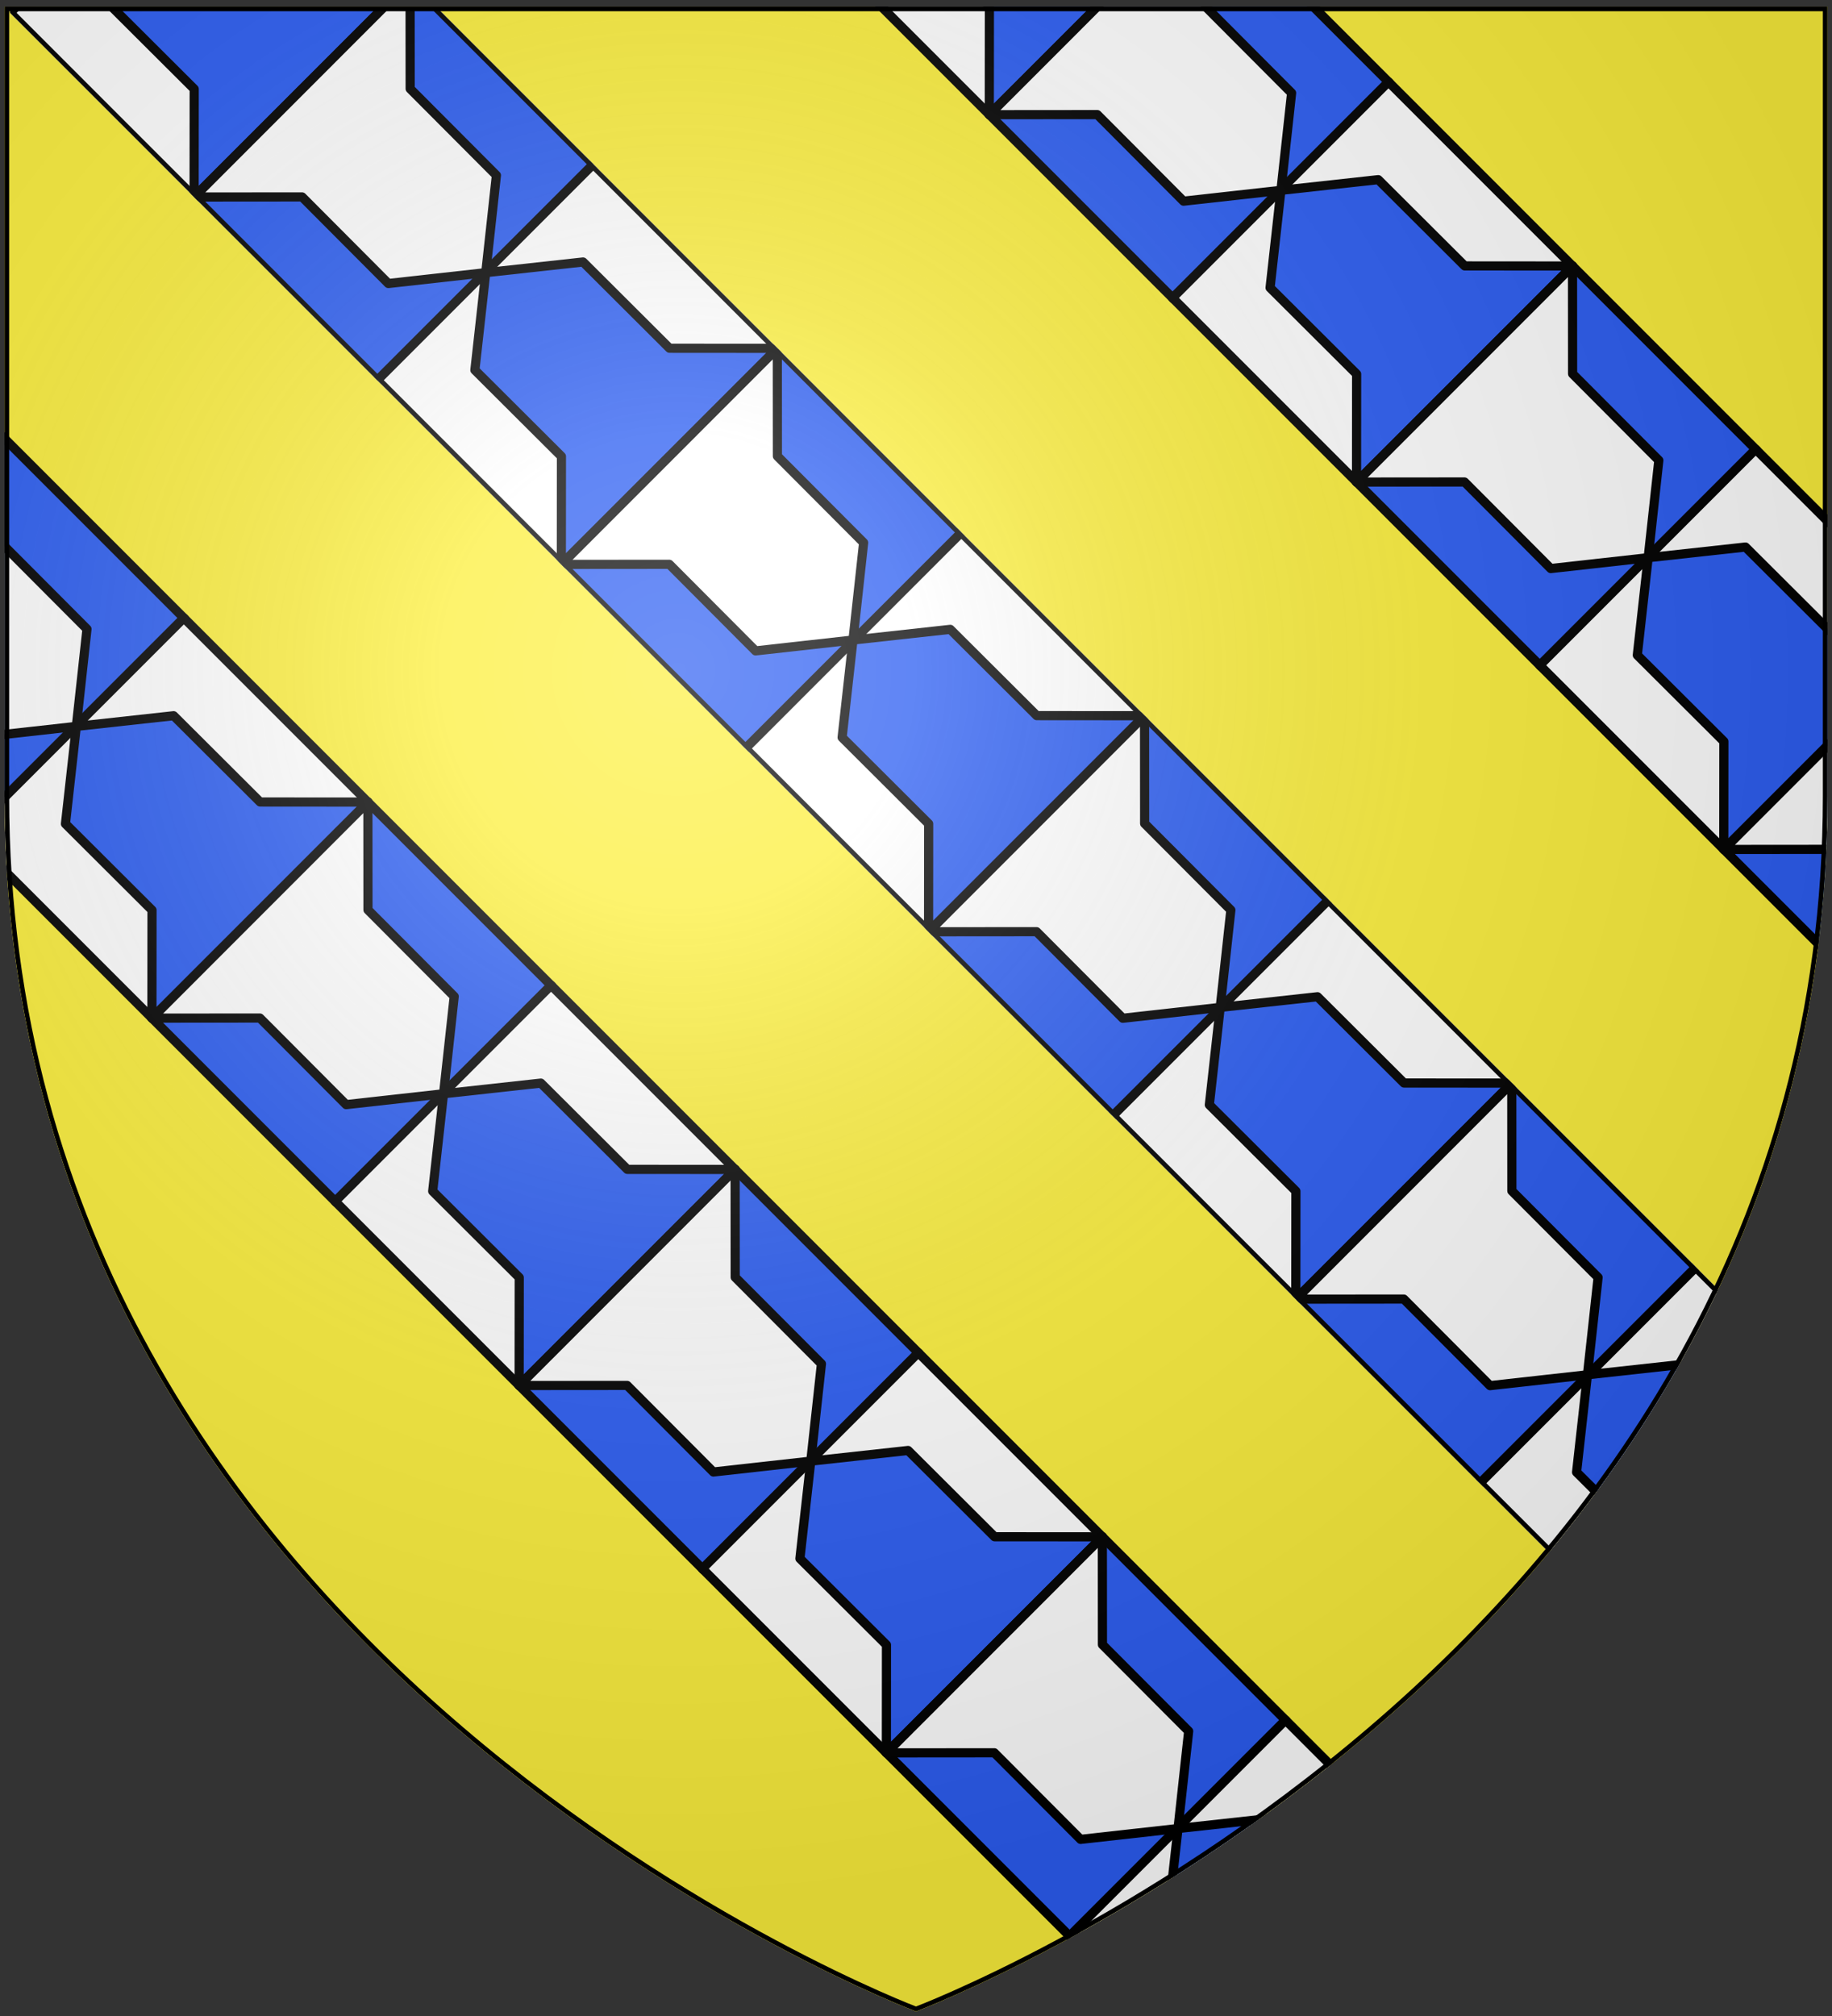
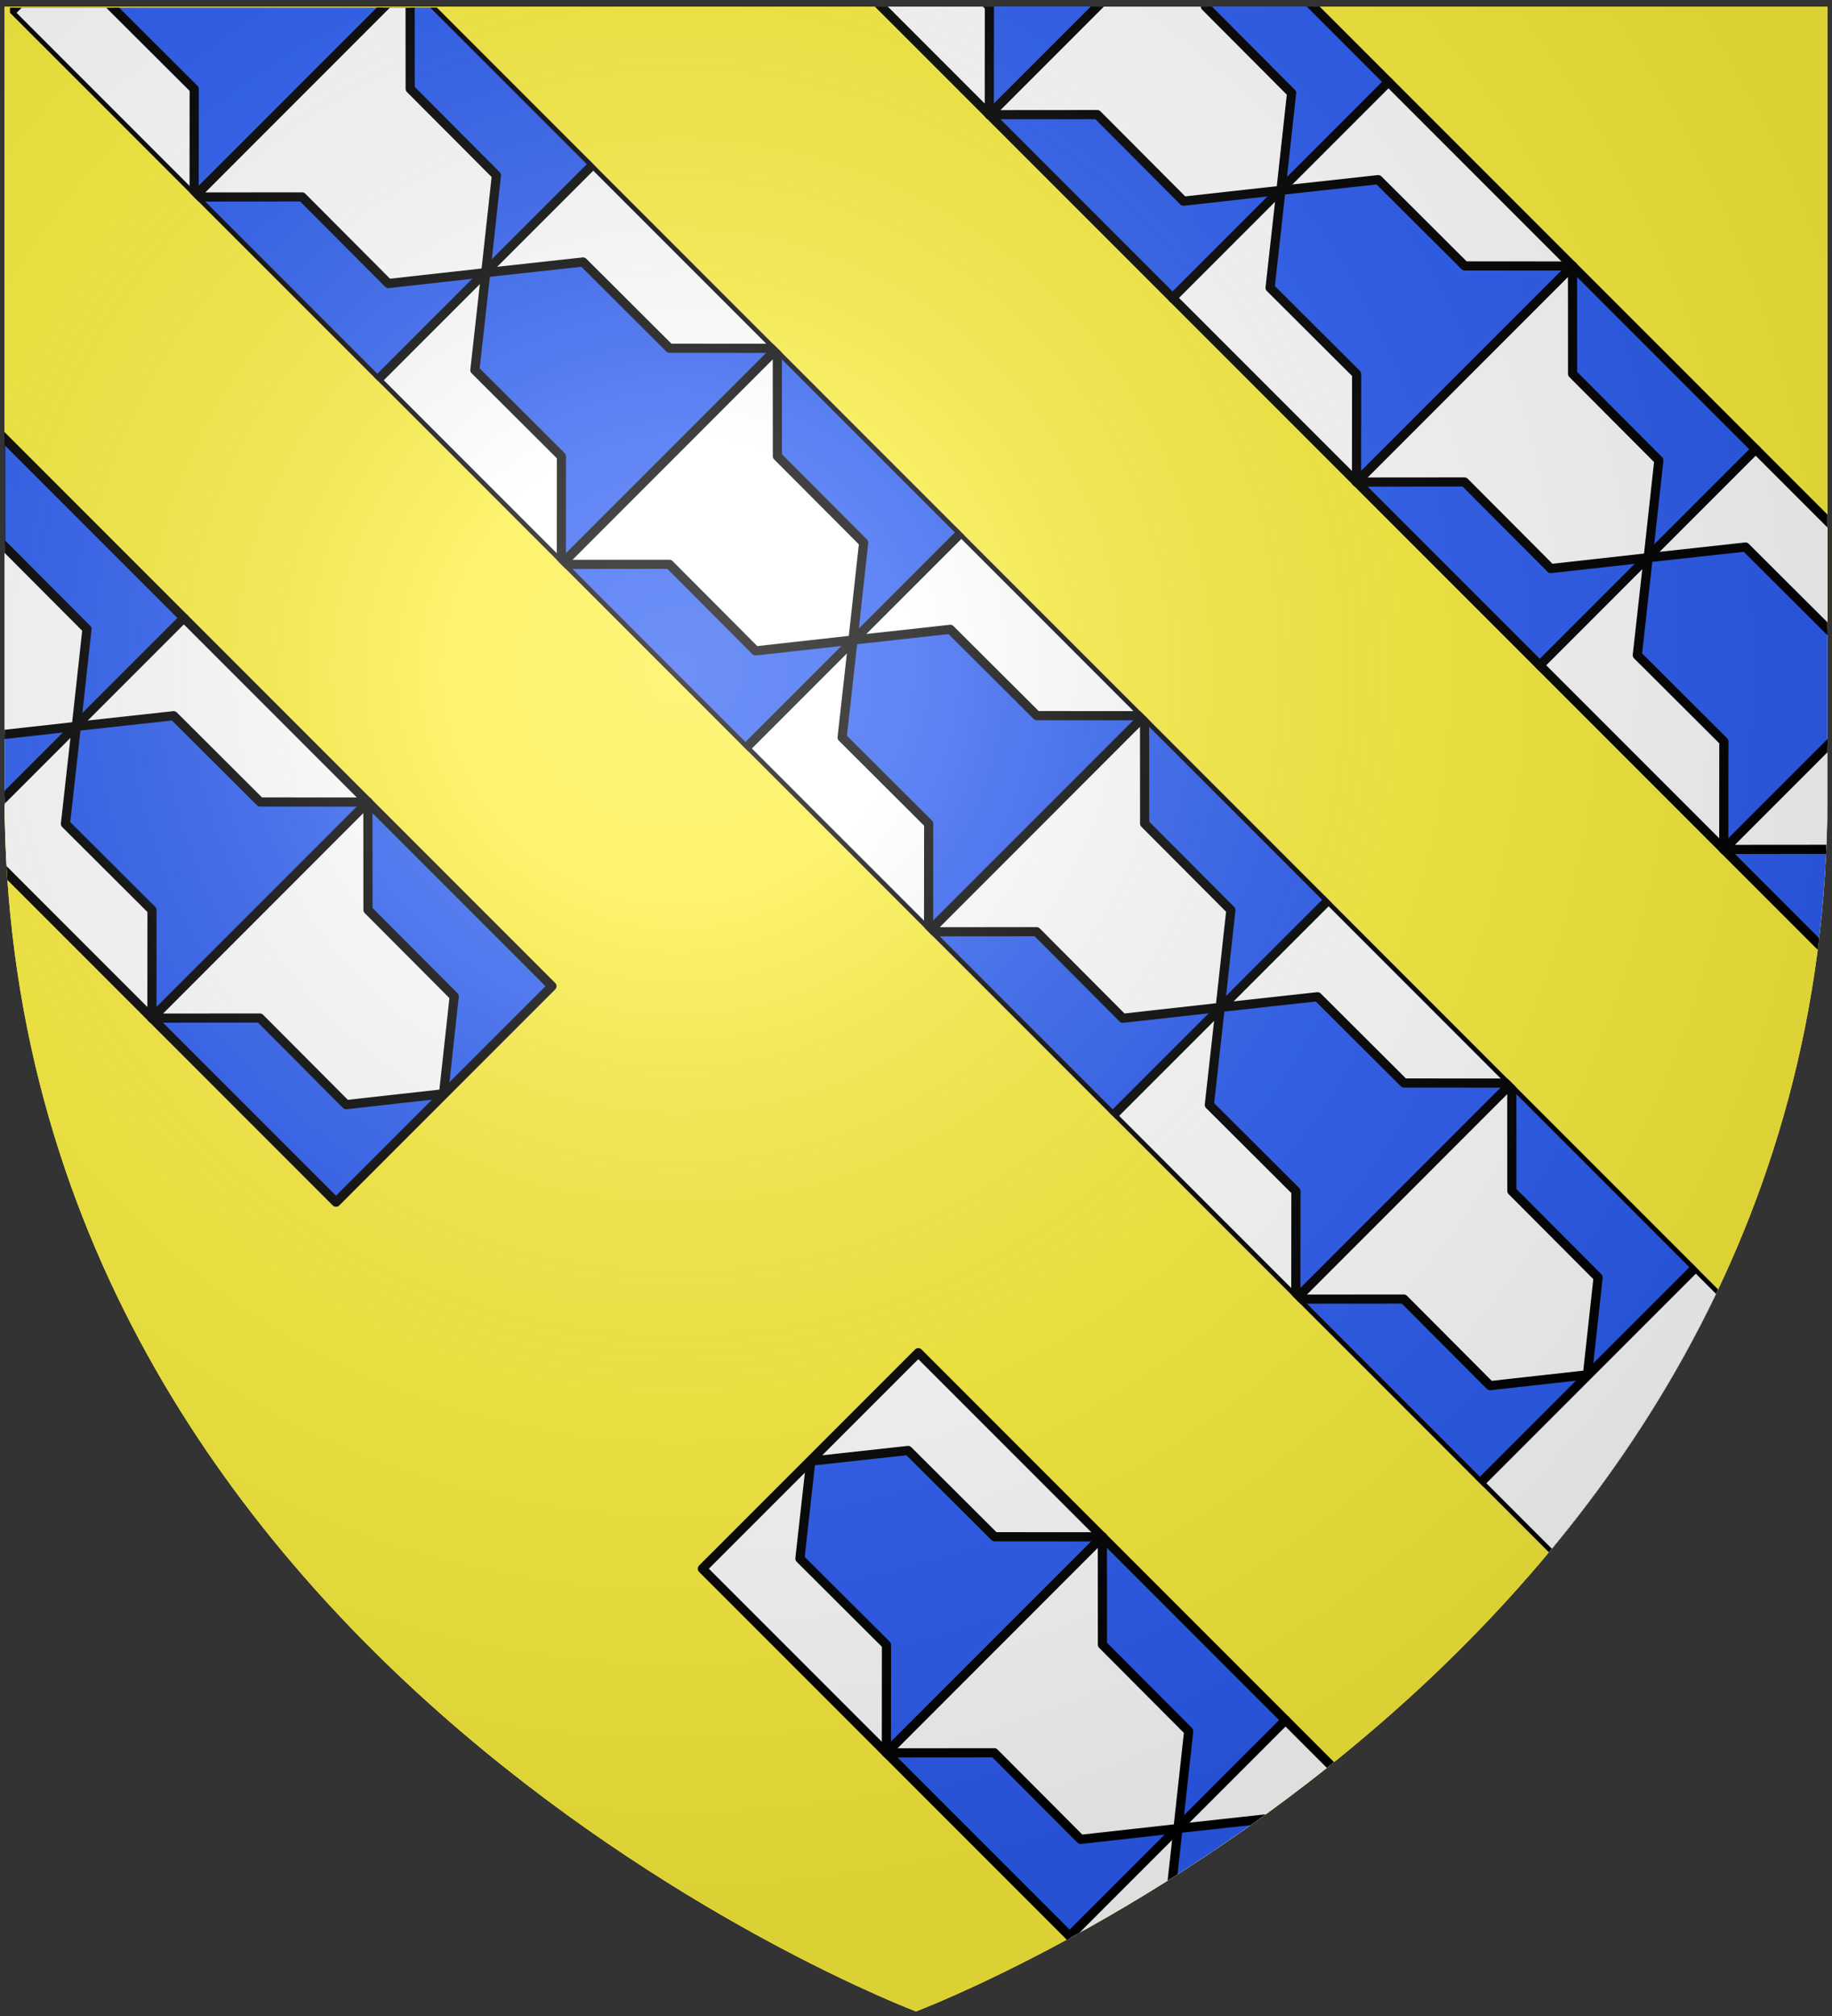
<svg xmlns="http://www.w3.org/2000/svg" xmlns:xlink="http://www.w3.org/1999/xlink" width="600" height="660" version="1.0">
  <rect width="100%" height="100%" fill="#333333" stroke="none" />
  <desc>Flag of Canton of Valais (Wallis)</desc>
  <defs>
    <clipPath id="n" clipPathUnits="userSpaceOnUse">
      <path d="M1042.595 155.554v593.66c-33.63 12.024-67.38 18.679-100.01 21.655l-.001-712.984 1.171-1.172z" style="display:inline;fill:#fff;fill-opacity:1;fill-rule:evenodd;stroke:#000;stroke-width:3;stroke-linecap:butt;stroke-linejoin:miter;stroke-miterlimit:4;stroke-dasharray:none;stroke-opacity:1" />
    </clipPath>
    <clipPath id="s" clipPathUnits="userSpaceOnUse">
      <path d="M827.292 285.58v593.66c-33.631 12.023-67.38 18.679-100.011 21.655V187.91l1.17-1.17z" style="display:inline;fill:#fff;fill-opacity:1;fill-rule:evenodd;stroke:#000;stroke-width:3;stroke-linecap:butt;stroke-linejoin:miter;stroke-miterlimit:4;stroke-dasharray:none;stroke-opacity:1" />
    </clipPath>
    <clipPath id="r" clipPathUnits="userSpaceOnUse">
      <path d="M827.292 115.489v593.66c-33.631 12.024-67.38 18.679-100.011 21.655V17.82l1.17-1.172z" style="display:inline;fill:#fff;fill-opacity:1;fill-rule:evenodd;stroke:#000;stroke-width:3;stroke-linecap:butt;stroke-linejoin:miter;stroke-miterlimit:4;stroke-dasharray:none;stroke-opacity:1" />
    </clipPath>
    <clipPath id="q" clipPathUnits="userSpaceOnUse">
      <path d="M827.292-54.602v593.66c-33.631 12.024-67.38 18.68-100.011 21.656v-712.985l1.17-1.171z" style="display:inline;fill:#fff;fill-opacity:1;fill-rule:evenodd;stroke:#000;stroke-width:3;stroke-linecap:butt;stroke-linejoin:miter;stroke-miterlimit:4;stroke-dasharray:none;stroke-opacity:1" />
    </clipPath>
    <clipPath id="p" clipPathUnits="userSpaceOnUse">
      <path d="M827.292-224.692v593.66c-33.631 12.024-67.38 18.679-100.011 21.655v-712.985l1.17-1.17z" style="display:inline;fill:#fff;fill-opacity:1;fill-rule:evenodd;stroke:#000;stroke-width:3;stroke-linecap:butt;stroke-linejoin:miter;stroke-miterlimit:4;stroke-dasharray:none;stroke-opacity:1" />
    </clipPath>
    <clipPath id="o" clipPathUnits="userSpaceOnUse">
      <path d="M827.292 455.67v593.66c-33.631 12.024-67.38 18.68-100.011 21.656V358l1.17-1.171z" style="display:inline;fill:#fff;fill-opacity:1;fill-rule:evenodd;stroke:#000;stroke-width:3;stroke-linecap:butt;stroke-linejoin:miter;stroke-miterlimit:4;stroke-dasharray:none;stroke-opacity:1" />
    </clipPath>
    <clipPath id="v" clipPathUnits="userSpaceOnUse">
-       <path d="M300 658.5S1.5 546.18 1.5 260.728V2.176h597v258.552C598.5 546.18 300 658.5 300 658.5z" style="opacity:1;fill:none;fill-opacity:1;fill-rule:evenodd;stroke:#000;stroke-width:3;stroke-linecap:butt;stroke-linejoin:miter;stroke-miterlimit:4;stroke-dasharray:none;stroke-opacity:1" />
-     </clipPath>
+       </clipPath>
    <clipPath id="t" clipPathUnits="userSpaceOnUse">
      <path d="M271.202 525.17s-131.65-290.493 70.195-492.338L524.221-149.99 946.364 272.15 763.54 454.975c-201.845 201.845-492.338 70.196-492.338 70.196Z" style="opacity:1;fill:none;fill-opacity:1;fill-rule:evenodd;stroke:#000;stroke-width:3;stroke-linecap:butt;stroke-linejoin:miter;stroke-miterlimit:4;stroke-dasharray:none;stroke-opacity:1" />
    </clipPath>
    <clipPath id="m" clipPathUnits="userSpaceOnUse">
      <path d="M689.719 730.332s-131.65-290.493 70.195-492.338L942.738 55.17l422.143 422.143-182.824 182.823C980.212 861.981 689.72 730.332 689.72 730.332z" style="opacity:1;fill:none;fill-opacity:1;fill-rule:evenodd;stroke:#000;stroke-width:3;stroke-linecap:butt;stroke-linejoin:miter;stroke-miterlimit:4;stroke-dasharray:none;stroke-opacity:1" />
    </clipPath>
    <clipPath id="l" clipPathUnits="userSpaceOnUse">
      <path d="M271.202 695.261s-131.65-290.493 70.195-492.338L524.221 20.099l422.143 422.143L763.54 625.066C561.695 826.91 271.202 695.26 271.202 695.26Z" style="opacity:1;fill:none;fill-opacity:1;fill-rule:evenodd;stroke:#000;stroke-width:3;stroke-linecap:butt;stroke-linejoin:miter;stroke-miterlimit:4;stroke-dasharray:none;stroke-opacity:1" />
    </clipPath>
    <clipPath id="k" clipPathUnits="userSpaceOnUse">
      <path d="M271.202 865.352s-131.65-290.494 70.195-492.339L524.221 190.19l422.143 422.142L763.54 795.156c-201.845 201.845-492.338 70.196-492.338 70.196Z" style="opacity:1;fill:none;fill-opacity:1;fill-rule:evenodd;stroke:#000;stroke-width:3;stroke-linecap:butt;stroke-linejoin:miter;stroke-miterlimit:4;stroke-dasharray:none;stroke-opacity:1" />
    </clipPath>
    <clipPath id="j" clipPathUnits="userSpaceOnUse">
      <path d="M300 658.5S1.5 546.18 1.5 260.728V2.176h597v258.552C598.5 546.18 300 658.5 300 658.5z" style="opacity:1;fill:none;fill-opacity:1;fill-rule:evenodd;stroke:#000;stroke-width:3;stroke-linecap:butt;stroke-linejoin:miter;stroke-miterlimit:4;stroke-dasharray:none;stroke-opacity:1" />
    </clipPath>
    <clipPath id="i" clipPathUnits="userSpaceOnUse">
      <path d="M-253.498 677.762s-131.649-290.494 70.196-492.339L-.478 2.6l422.142 422.142-182.823 182.824c-201.845 201.845-492.339 70.196-492.339 70.196z" style="opacity:1;fill:none;fill-opacity:1;fill-rule:evenodd;stroke:#000;stroke-width:3;stroke-linecap:butt;stroke-linejoin:miter;stroke-miterlimit:4;stroke-dasharray:none;stroke-opacity:1" />
    </clipPath>
    <clipPath id="h" clipPathUnits="userSpaceOnUse">
      <path d="M674.27 509.957S542.62 219.463 744.464 17.618L927.29-165.205l422.143 422.142-182.824 182.824C964.763 641.606 674.27 509.957 674.27 509.957z" style="opacity:1;fill:none;fill-opacity:1;fill-rule:evenodd;stroke:#000;stroke-width:3;stroke-linecap:butt;stroke-linejoin:miter;stroke-miterlimit:4;stroke-dasharray:none;stroke-opacity:1" />
    </clipPath>
    <clipPath id="g" clipPathUnits="userSpaceOnUse">
-       <path d="M674.27 680.048s-131.65-290.494 70.195-492.34L927.29 4.886l422.143 422.143-182.824 182.824C964.763 811.696 674.27 680.048 674.27 680.048z" style="opacity:1;fill:none;fill-opacity:1;fill-rule:evenodd;stroke:#000;stroke-width:3;stroke-linecap:butt;stroke-linejoin:miter;stroke-miterlimit:4;stroke-dasharray:none;stroke-opacity:1" />
-     </clipPath>
+       </clipPath>
    <clipPath id="f" clipPathUnits="userSpaceOnUse">
      <path d="M674.27 850.138S542.62 559.644 744.464 357.8L927.29 174.976l422.143 422.143-182.824 182.823C964.763 981.787 674.27 850.138 674.27 850.138z" style="opacity:1;fill:none;fill-opacity:1;fill-rule:evenodd;stroke:#000;stroke-width:3;stroke-linecap:butt;stroke-linejoin:miter;stroke-miterlimit:4;stroke-dasharray:none;stroke-opacity:1" />
    </clipPath>
    <clipPath id="e" clipPathUnits="userSpaceOnUse">
      <path d="M674.27 1020.229S542.62 729.735 744.464 527.89L927.29 345.066l422.143 422.143-182.824 182.824c-201.845 201.845-492.339 70.196-492.339 70.196Z" style="opacity:1;fill:none;fill-opacity:1;fill-rule:evenodd;stroke:#000;stroke-width:3;stroke-linecap:butt;stroke-linejoin:miter;stroke-miterlimit:4;stroke-dasharray:none;stroke-opacity:1" />
    </clipPath>
    <clipPath id="d" clipPathUnits="userSpaceOnUse">
      <path d="M300 658.5S1.5 546.18 1.5 260.728V2.176h597v258.552C598.5 546.18 300 658.5 300 658.5z" style="opacity:1;fill:none;fill-opacity:1;fill-rule:evenodd;stroke:#000;stroke-width:3;stroke-linecap:butt;stroke-linejoin:miter;stroke-miterlimit:4;stroke-dasharray:none;stroke-opacity:1" />
    </clipPath>
    <clipPath id="c" clipPathUnits="userSpaceOnUse">
      <path d="M300 658.5S1.5 546.18 1.5 260.728V2.176h597v258.552C598.5 546.18 300 658.5 300 658.5z" style="opacity:1;fill:none;fill-opacity:1;fill-rule:evenodd;stroke:#000;stroke-width:3;stroke-linecap:butt;stroke-linejoin:miter;stroke-miterlimit:4;stroke-dasharray:none;stroke-opacity:1" />
    </clipPath>
    <radialGradient xlink:href="#b" id="u" cx="221.445" cy="226.331" r="300" fx="221.445" fy="226.331" gradientTransform="matrix(1.353 0 0 1.349 -77.63 -85.747)" gradientUnits="userSpaceOnUse" />
    <linearGradient id="b">
      <stop offset="0" style="stop-color:white;stop-opacity:.314" />
      <stop offset=".19" style="stop-color:white;stop-opacity:.251" />
      <stop offset=".6" style="stop-color:#6b6b6b;stop-opacity:.125" />
      <stop offset="1" style="stop-color:black;stop-opacity:.125" />
    </linearGradient>
  </defs>
  <g style="display:inline">
    <path d="M300 658.5s298.5-112.32 298.5-397.772V2.176H1.5v258.552C1.5 546.18 300 658.5 300 658.5" clip-path="url(#c)" style="opacity:1;fill:#fcef3c;fill-opacity:1;fill-rule:evenodd;stroke:none;stroke-width:1px;stroke-linecap:butt;stroke-linejoin:miter;stroke-opacity:1" />
    <path d="M300 658.5s298.5-112.32 298.5-397.772V2.176H1.5v258.552C1.5 546.18 300 658.5 300 658.5" clip-path="url(#d)" style="opacity:1;fill:#fcef3c;fill-opacity:1;fill-rule:evenodd;stroke:none;stroke-width:1px;stroke-linecap:butt;stroke-linejoin:miter;stroke-opacity:1" />
  </g>
  <g style="display:inline">
    <g clip-path="url(#e)" style="display:inline" transform="rotate(-45 50.49 1291.148)">
      <path d="M727.281 443.046h100.011v85.45H727.281z" style="display:inline;opacity:1;fill:#2b5df2;fill-opacity:1;stroke:#000;stroke-width:3;stroke-linecap:butt;stroke-linejoin:round;stroke-miterlimit:4;stroke-dasharray:none;stroke-dashoffset:0;stroke-opacity:1" />
      <path d="M727.281 358.001h100.011v85.45H727.281z" style="opacity:1;fill:#fff;fill-opacity:1;stroke:#000;stroke-width:3;stroke-linecap:butt;stroke-linejoin:round;stroke-miterlimit:4;stroke-dasharray:none;stroke-dashoffset:0;stroke-opacity:1" />
-       <path d="m752.22 378.241 25.066-20.038 25.003 20.065.062 40.002 24.94 24.978-100.01-.021 25.002-24.96z" style="fill:#2b5df2;fill-opacity:1;stroke:#000;stroke-width:3;stroke-linejoin:round;stroke-miterlimit:4;stroke-dasharray:none;stroke-opacity:1" />
      <path d="m752.22 508.256 25.066 20.038 25.003-20.065.062-40.002 24.94-24.978-100.01.021 25.002 24.96z" style="display:inline;fill:#fff;fill-opacity:1;stroke:#000;stroke-width:3;stroke-linecap:butt;stroke-linejoin:round;stroke-miterlimit:4;stroke-dasharray:none;stroke-opacity:1" />
    </g>
    <g clip-path="url(#f)" style="display:inline" transform="rotate(-45 255.807 1206.102)">
      <path d="M727.281 443.046h100.011v85.45H727.281z" style="display:inline;opacity:1;fill:#2b5df2;fill-opacity:1;stroke:#000;stroke-width:3;stroke-linecap:butt;stroke-linejoin:round;stroke-miterlimit:4;stroke-dasharray:none;stroke-dashoffset:0;stroke-opacity:1" />
      <path d="M727.281 358.001h100.011v85.45H727.281z" style="opacity:1;fill:#fff;fill-opacity:1;stroke:#000;stroke-width:3;stroke-linecap:butt;stroke-linejoin:round;stroke-miterlimit:4;stroke-dasharray:none;stroke-dashoffset:0;stroke-opacity:1" />
      <path d="m752.22 378.241 25.066-20.038 25.003 20.065.062 40.002 24.94 24.978-100.01-.021 25.002-24.96z" style="fill:#2b5df2;fill-opacity:1;stroke:#000;stroke-width:3;stroke-linejoin:round;stroke-miterlimit:4;stroke-dasharray:none;stroke-opacity:1" />
      <path d="m752.22 508.256 25.066 20.038 25.003-20.065.062-40.002 24.94-24.978-100.01.021 25.002 24.96z" style="display:inline;fill:#fff;fill-opacity:1;stroke:#000;stroke-width:3;stroke-linecap:butt;stroke-linejoin:round;stroke-miterlimit:4;stroke-dasharray:none;stroke-opacity:1" />
    </g>
    <g clip-path="url(#g)" style="display:inline" transform="rotate(-45 461.125 1121.057)">
      <path d="M727.281 443.046h100.011v85.45H727.281z" style="display:inline;opacity:1;fill:#2b5df2;fill-opacity:1;stroke:#000;stroke-width:3;stroke-linecap:butt;stroke-linejoin:round;stroke-miterlimit:4;stroke-dasharray:none;stroke-dashoffset:0;stroke-opacity:1" />
      <path d="M727.281 358.001h100.011v85.45H727.281z" style="opacity:1;fill:#fff;fill-opacity:1;stroke:#000;stroke-width:3;stroke-linecap:butt;stroke-linejoin:round;stroke-miterlimit:4;stroke-dasharray:none;stroke-dashoffset:0;stroke-opacity:1" />
      <path d="m752.22 378.241 25.066-20.038 25.003 20.065.062 40.002 24.94 24.978-100.01-.021 25.002-24.96z" style="fill:#2b5df2;fill-opacity:1;stroke:#000;stroke-width:3;stroke-linejoin:round;stroke-miterlimit:4;stroke-dasharray:none;stroke-opacity:1" />
      <path d="m752.22 508.256 25.066 20.038 25.003-20.065.062-40.002 24.94-24.978-100.01.021 25.002 24.96z" style="display:inline;fill:#fff;fill-opacity:1;stroke:#000;stroke-width:3;stroke-linecap:butt;stroke-linejoin:round;stroke-miterlimit:4;stroke-dasharray:none;stroke-opacity:1" />
    </g>
    <g clip-path="url(#h)" style="display:inline" transform="rotate(-45 666.442 1036.012)">
      <path d="M727.281 443.046h100.011v85.45H727.281z" style="display:inline;opacity:1;fill:#2b5df2;fill-opacity:1;stroke:#000;stroke-width:3;stroke-linecap:butt;stroke-linejoin:round;stroke-miterlimit:4;stroke-dasharray:none;stroke-dashoffset:0;stroke-opacity:1" />
      <path d="M727.281 358.001h100.011v85.45H727.281z" style="opacity:1;fill:#fff;fill-opacity:1;stroke:#000;stroke-width:3;stroke-linecap:butt;stroke-linejoin:round;stroke-miterlimit:4;stroke-dasharray:none;stroke-dashoffset:0;stroke-opacity:1" />
      <path d="m752.22 378.241 25.066-20.038 25.003 20.065.062 40.002 24.94 24.978-100.01-.021 25.002-24.96z" style="fill:#2b5df2;fill-opacity:1;stroke:#000;stroke-width:3;stroke-linejoin:round;stroke-miterlimit:4;stroke-dasharray:none;stroke-opacity:1" />
      <path d="m752.22 508.256 25.066 20.038 25.003-20.065.062-40.002 24.94-24.978-100.01.021 25.002 24.96z" style="display:inline;fill:#fff;fill-opacity:1;stroke:#000;stroke-width:3;stroke-linecap:butt;stroke-linejoin:round;stroke-miterlimit:4;stroke-dasharray:none;stroke-opacity:1" />
    </g>
    <path d="M-200.487 695.897h100.011v85.45h-100.011z" clip-path="url(#i)" style="opacity:1;fill:#fff;fill-opacity:1;stroke:#000;stroke-width:3;stroke-linecap:butt;stroke-linejoin:round;stroke-miterlimit:4;stroke-dasharray:none;stroke-dashoffset:0;stroke-opacity:1" transform="rotate(-45)" />
    <path d="m382.255 630.516 3.555-31.893 31.868-3.492 28.33 28.241 35.297.027-70.734 70.704.031-35.329z" clip-path="url(#j)" style="fill:#2b5df2;fill-opacity:1;stroke:#000;stroke-width:3;stroke-linejoin:round;stroke-miterlimit:4;stroke-dasharray:none;stroke-opacity:1" />
    <g clip-path="url(#k)" style="display:inline" transform="rotate(-45 35.909 727.163)">
      <path d="M727.281 443.046h100.011v85.45H727.281z" style="display:inline;opacity:1;fill:#2b5df2;fill-opacity:1;stroke:#000;stroke-width:3;stroke-linecap:butt;stroke-linejoin:round;stroke-miterlimit:4;stroke-dasharray:none;stroke-dashoffset:0;stroke-opacity:1" />
      <path d="M727.281 358.001h100.011v85.45H727.281z" style="opacity:1;fill:#fff;fill-opacity:1;stroke:#000;stroke-width:3;stroke-linecap:butt;stroke-linejoin:round;stroke-miterlimit:4;stroke-dasharray:none;stroke-dashoffset:0;stroke-opacity:1" />
      <path d="m752.22 378.241 25.066-20.038 25.003 20.065.062 40.002 24.94 24.978-100.01-.021 25.002-24.96z" style="fill:#2b5df2;fill-opacity:1;stroke:#000;stroke-width:3;stroke-linejoin:round;stroke-miterlimit:4;stroke-dasharray:none;stroke-opacity:1" />
      <path d="m752.22 508.256 25.066 20.038 25.003-20.065.062-40.002 24.94-24.978-100.01.021 25.002 24.96z" style="display:inline;fill:#fff;fill-opacity:1;stroke:#000;stroke-width:3;stroke-linecap:butt;stroke-linejoin:round;stroke-miterlimit:4;stroke-dasharray:none;stroke-opacity:1" />
    </g>
    <g clip-path="url(#l)" style="display:inline" transform="rotate(-45 241.226 642.118)">
      <path d="M727.281 443.046h100.011v85.45H727.281z" style="display:inline;opacity:1;fill:#2b5df2;fill-opacity:1;stroke:#000;stroke-width:3;stroke-linecap:butt;stroke-linejoin:round;stroke-miterlimit:4;stroke-dasharray:none;stroke-dashoffset:0;stroke-opacity:1" />
      <path d="M727.281 358.001h100.011v85.45H727.281z" style="opacity:1;fill:#fff;fill-opacity:1;stroke:#000;stroke-width:3;stroke-linecap:butt;stroke-linejoin:round;stroke-miterlimit:4;stroke-dasharray:none;stroke-dashoffset:0;stroke-opacity:1" />
      <path d="m752.22 378.241 25.066-20.038 25.003 20.065.062 40.002 24.94 24.978-100.01-.021 25.002-24.96z" style="fill:#2b5df2;fill-opacity:1;stroke:#000;stroke-width:3;stroke-linejoin:round;stroke-miterlimit:4;stroke-dasharray:none;stroke-opacity:1" />
      <path d="m752.22 508.256 25.066 20.038 25.003-20.065.062-40.002 24.94-24.978-100.01.021 25.002 24.96z" style="display:inline;fill:#fff;fill-opacity:1;stroke:#000;stroke-width:3;stroke-linecap:butt;stroke-linejoin:round;stroke-miterlimit:4;stroke-dasharray:none;stroke-opacity:1" />
    </g>
    <g clip-path="url(#m)" transform="rotate(-45 408.15 1164.848)">
      <path d="M1042.595 155.554v593.66c-33.63 12.024-67.38 18.679-100.01 21.655l-.001-712.984 1.171-1.172z" clip-path="url(#n)" style="display:inline;fill:#fff;fill-opacity:1;fill-rule:evenodd;stroke:#000;stroke-width:3;stroke-linecap:butt;stroke-linejoin:miter;stroke-miterlimit:4;stroke-dasharray:none;stroke-opacity:1" />
      <g clip-path="url(#o)" style="display:inline" transform="translate(215.303 -300.116)">
        <path d="M727.281 443.046h100.011v85.45H727.281z" style="display:inline;opacity:1;fill:#2b5df2;fill-opacity:1;stroke:#000;stroke-width:3;stroke-linecap:butt;stroke-linejoin:round;stroke-miterlimit:4;stroke-dasharray:none;stroke-dashoffset:0;stroke-opacity:1" />
        <path d="M727.281 358.001h100.011v85.45H727.281z" style="opacity:1;fill:#fff;fill-opacity:1;stroke:#000;stroke-width:3;stroke-linecap:butt;stroke-linejoin:round;stroke-miterlimit:4;stroke-dasharray:none;stroke-dashoffset:0;stroke-opacity:1" />
        <path d="m752.22 378.241 25.066-20.038 25.003 20.065.062 40.002 24.94 24.978-100.01-.021 25.002-24.96z" style="fill:#2b5df2;fill-opacity:1;stroke:#000;stroke-width:3;stroke-linejoin:round;stroke-miterlimit:4;stroke-dasharray:none;stroke-opacity:1" />
        <path d="m752.22 508.256 25.066 20.038 25.003-20.065.062-40.002 24.94-24.978-100.01.021 25.002 24.96z" style="display:inline;fill:#fff;fill-opacity:1;stroke:#000;stroke-width:3;stroke-linecap:butt;stroke-linejoin:round;stroke-miterlimit:4;stroke-dasharray:none;stroke-opacity:1" />
      </g>
      <g clip-path="url(#p)" style="display:inline" transform="translate(215.303 380.246)">
        <path d="M727.281 443.046h100.011v85.45H727.281z" style="display:inline;opacity:1;fill:#2b5df2;fill-opacity:1;stroke:#000;stroke-width:3;stroke-linecap:butt;stroke-linejoin:round;stroke-miterlimit:4;stroke-dasharray:none;stroke-dashoffset:0;stroke-opacity:1" />
        <path d="M727.281 358.001h100.011v85.45H727.281z" style="opacity:1;fill:#fff;fill-opacity:1;stroke:#000;stroke-width:3;stroke-linecap:butt;stroke-linejoin:round;stroke-miterlimit:4;stroke-dasharray:none;stroke-dashoffset:0;stroke-opacity:1" />
-         <path d="m752.22 378.241 25.066-20.038 25.003 20.065.062 40.002 24.94 24.978-100.01-.021 25.002-24.96z" style="fill:#2b5df2;fill-opacity:1;stroke:#000;stroke-width:3;stroke-linejoin:round;stroke-miterlimit:4;stroke-dasharray:none;stroke-opacity:1" />
        <path d="m752.22 508.256 25.066 20.038 25.003-20.065.062-40.002 24.94-24.978-100.01.021 25.002 24.96z" style="display:inline;fill:#fff;fill-opacity:1;stroke:#000;stroke-width:3;stroke-linecap:butt;stroke-linejoin:round;stroke-miterlimit:4;stroke-dasharray:none;stroke-opacity:1" />
      </g>
      <g clip-path="url(#q)" style="display:inline" transform="translate(215.303 210.156)">
        <path d="M727.281 443.046h100.011v85.45H727.281z" style="display:inline;opacity:1;fill:#2b5df2;fill-opacity:1;stroke:#000;stroke-width:3;stroke-linecap:butt;stroke-linejoin:round;stroke-miterlimit:4;stroke-dasharray:none;stroke-dashoffset:0;stroke-opacity:1" />
        <path d="M727.281 358.001h100.011v85.45H727.281z" style="opacity:1;fill:#fff;fill-opacity:1;stroke:#000;stroke-width:3;stroke-linecap:butt;stroke-linejoin:round;stroke-miterlimit:4;stroke-dasharray:none;stroke-dashoffset:0;stroke-opacity:1" />
        <path d="m752.22 378.241 25.066-20.038 25.003 20.065.062 40.002 24.94 24.978-100.01-.021 25.002-24.96z" style="fill:#2b5df2;fill-opacity:1;stroke:#000;stroke-width:3;stroke-linejoin:round;stroke-miterlimit:4;stroke-dasharray:none;stroke-opacity:1" />
        <path d="m752.22 508.256 25.066 20.038 25.003-20.065.062-40.002 24.94-24.978-100.01.021 25.002 24.96z" style="display:inline;fill:#fff;fill-opacity:1;stroke:#000;stroke-width:3;stroke-linecap:butt;stroke-linejoin:round;stroke-miterlimit:4;stroke-dasharray:none;stroke-opacity:1" />
      </g>
      <g clip-path="url(#r)" style="display:inline" transform="translate(215.303 40.065)">
        <path d="M727.281 443.046h100.011v85.45H727.281z" style="display:inline;opacity:1;fill:#2b5df2;fill-opacity:1;stroke:#000;stroke-width:3;stroke-linecap:butt;stroke-linejoin:round;stroke-miterlimit:4;stroke-dasharray:none;stroke-dashoffset:0;stroke-opacity:1" />
        <path d="M727.281 358.001h100.011v85.45H727.281z" style="opacity:1;fill:#fff;fill-opacity:1;stroke:#000;stroke-width:3;stroke-linecap:butt;stroke-linejoin:round;stroke-miterlimit:4;stroke-dasharray:none;stroke-dashoffset:0;stroke-opacity:1" />
        <path d="m752.22 378.241 25.066-20.038 25.003 20.065.062 40.002 24.94 24.978-100.01-.021 25.002-24.96z" style="fill:#2b5df2;fill-opacity:1;stroke:#000;stroke-width:3;stroke-linejoin:round;stroke-miterlimit:4;stroke-dasharray:none;stroke-opacity:1" />
        <path d="m752.22 508.256 25.066 20.038 25.003-20.065.062-40.002 24.94-24.978-100.01.021 25.002 24.96z" style="display:inline;fill:#fff;fill-opacity:1;stroke:#000;stroke-width:3;stroke-linecap:butt;stroke-linejoin:round;stroke-miterlimit:4;stroke-dasharray:none;stroke-opacity:1" />
      </g>
      <g clip-path="url(#s)" style="display:inline" transform="translate(215.303 -130.026)">
        <path d="M727.281 443.046h100.011v85.45H727.281z" style="display:inline;opacity:1;fill:#2b5df2;fill-opacity:1;stroke:#000;stroke-width:3;stroke-linecap:butt;stroke-linejoin:round;stroke-miterlimit:4;stroke-dasharray:none;stroke-dashoffset:0;stroke-opacity:1" />
        <path d="M727.281 358.001h100.011v85.45H727.281z" style="opacity:1;fill:#fff;fill-opacity:1;stroke:#000;stroke-width:3;stroke-linecap:butt;stroke-linejoin:round;stroke-miterlimit:4;stroke-dasharray:none;stroke-dashoffset:0;stroke-opacity:1" />
        <path d="m752.22 378.241 25.066-20.038 25.003 20.065.062 40.002 24.94 24.978-100.01-.021 25.002-24.96z" style="fill:#2b5df2;fill-opacity:1;stroke:#000;stroke-width:3;stroke-linejoin:round;stroke-miterlimit:4;stroke-dasharray:none;stroke-opacity:1" />
        <path d="m752.22 508.256 25.066 20.038 25.003-20.065.062-40.002 24.94-24.978-100.01.021 25.002 24.96z" style="display:inline;fill:#fff;fill-opacity:1;stroke:#000;stroke-width:3;stroke-linecap:butt;stroke-linejoin:round;stroke-miterlimit:4;stroke-dasharray:none;stroke-opacity:1" />
      </g>
    </g>
    <g clip-path="url(#t)" style="display:inline" transform="rotate(-45 446.544 557.073)">
      <path d="M727.281 443.046h100.011v85.45H727.281z" style="display:inline;opacity:1;fill:#2b5df2;fill-opacity:1;stroke:#000;stroke-width:3;stroke-linecap:butt;stroke-linejoin:round;stroke-miterlimit:4;stroke-dasharray:none;stroke-dashoffset:0;stroke-opacity:1" />
      <path d="M727.281 358.001h100.011v85.45H727.281z" style="opacity:1;fill:#fff;fill-opacity:1;stroke:#000;stroke-width:3;stroke-linecap:butt;stroke-linejoin:round;stroke-miterlimit:4;stroke-dasharray:none;stroke-dashoffset:0;stroke-opacity:1" />
      <path d="m752.22 378.241 25.066-20.038 25.003 20.065.062 40.002 24.94 24.978-100.01-.021 25.002-24.96z" style="fill:#2b5df2;fill-opacity:1;stroke:#000;stroke-width:3;stroke-linejoin:round;stroke-miterlimit:4;stroke-dasharray:none;stroke-opacity:1" />
      <path d="m752.22 508.256 25.066 20.038 25.003-20.065.062-40.002 24.94-24.978-100.01.021 25.002 24.96z" style="display:inline;fill:#fff;fill-opacity:1;stroke:#000;stroke-width:3;stroke-linecap:butt;stroke-linejoin:round;stroke-miterlimit:4;stroke-dasharray:none;stroke-opacity:1" />
    </g>
  </g>
  <g style="display:inline">
    <path d="M300 658.5s298.5-112.32 298.5-397.772V2.176H1.5v258.552C1.5 546.18 300 658.5 300 658.5" style="opacity:1;fill:url(#u);fill-opacity:1;fill-rule:evenodd;stroke:none;stroke-width:1px;stroke-linecap:butt;stroke-linejoin:miter;stroke-opacity:1" />
  </g>
  <g style="display:inline">
    <path d="M300 658.5S1.5 546.18 1.5 260.728V2.176h597v258.552C598.5 546.18 300 658.5 300 658.5z" clip-path="url(#v)" style="opacity:1;fill:none;fill-opacity:1;fill-rule:evenodd;stroke:#000;stroke-width:3;stroke-linecap:butt;stroke-linejoin:miter;stroke-miterlimit:4;stroke-dasharray:none;stroke-opacity:1" />
  </g>
</svg>